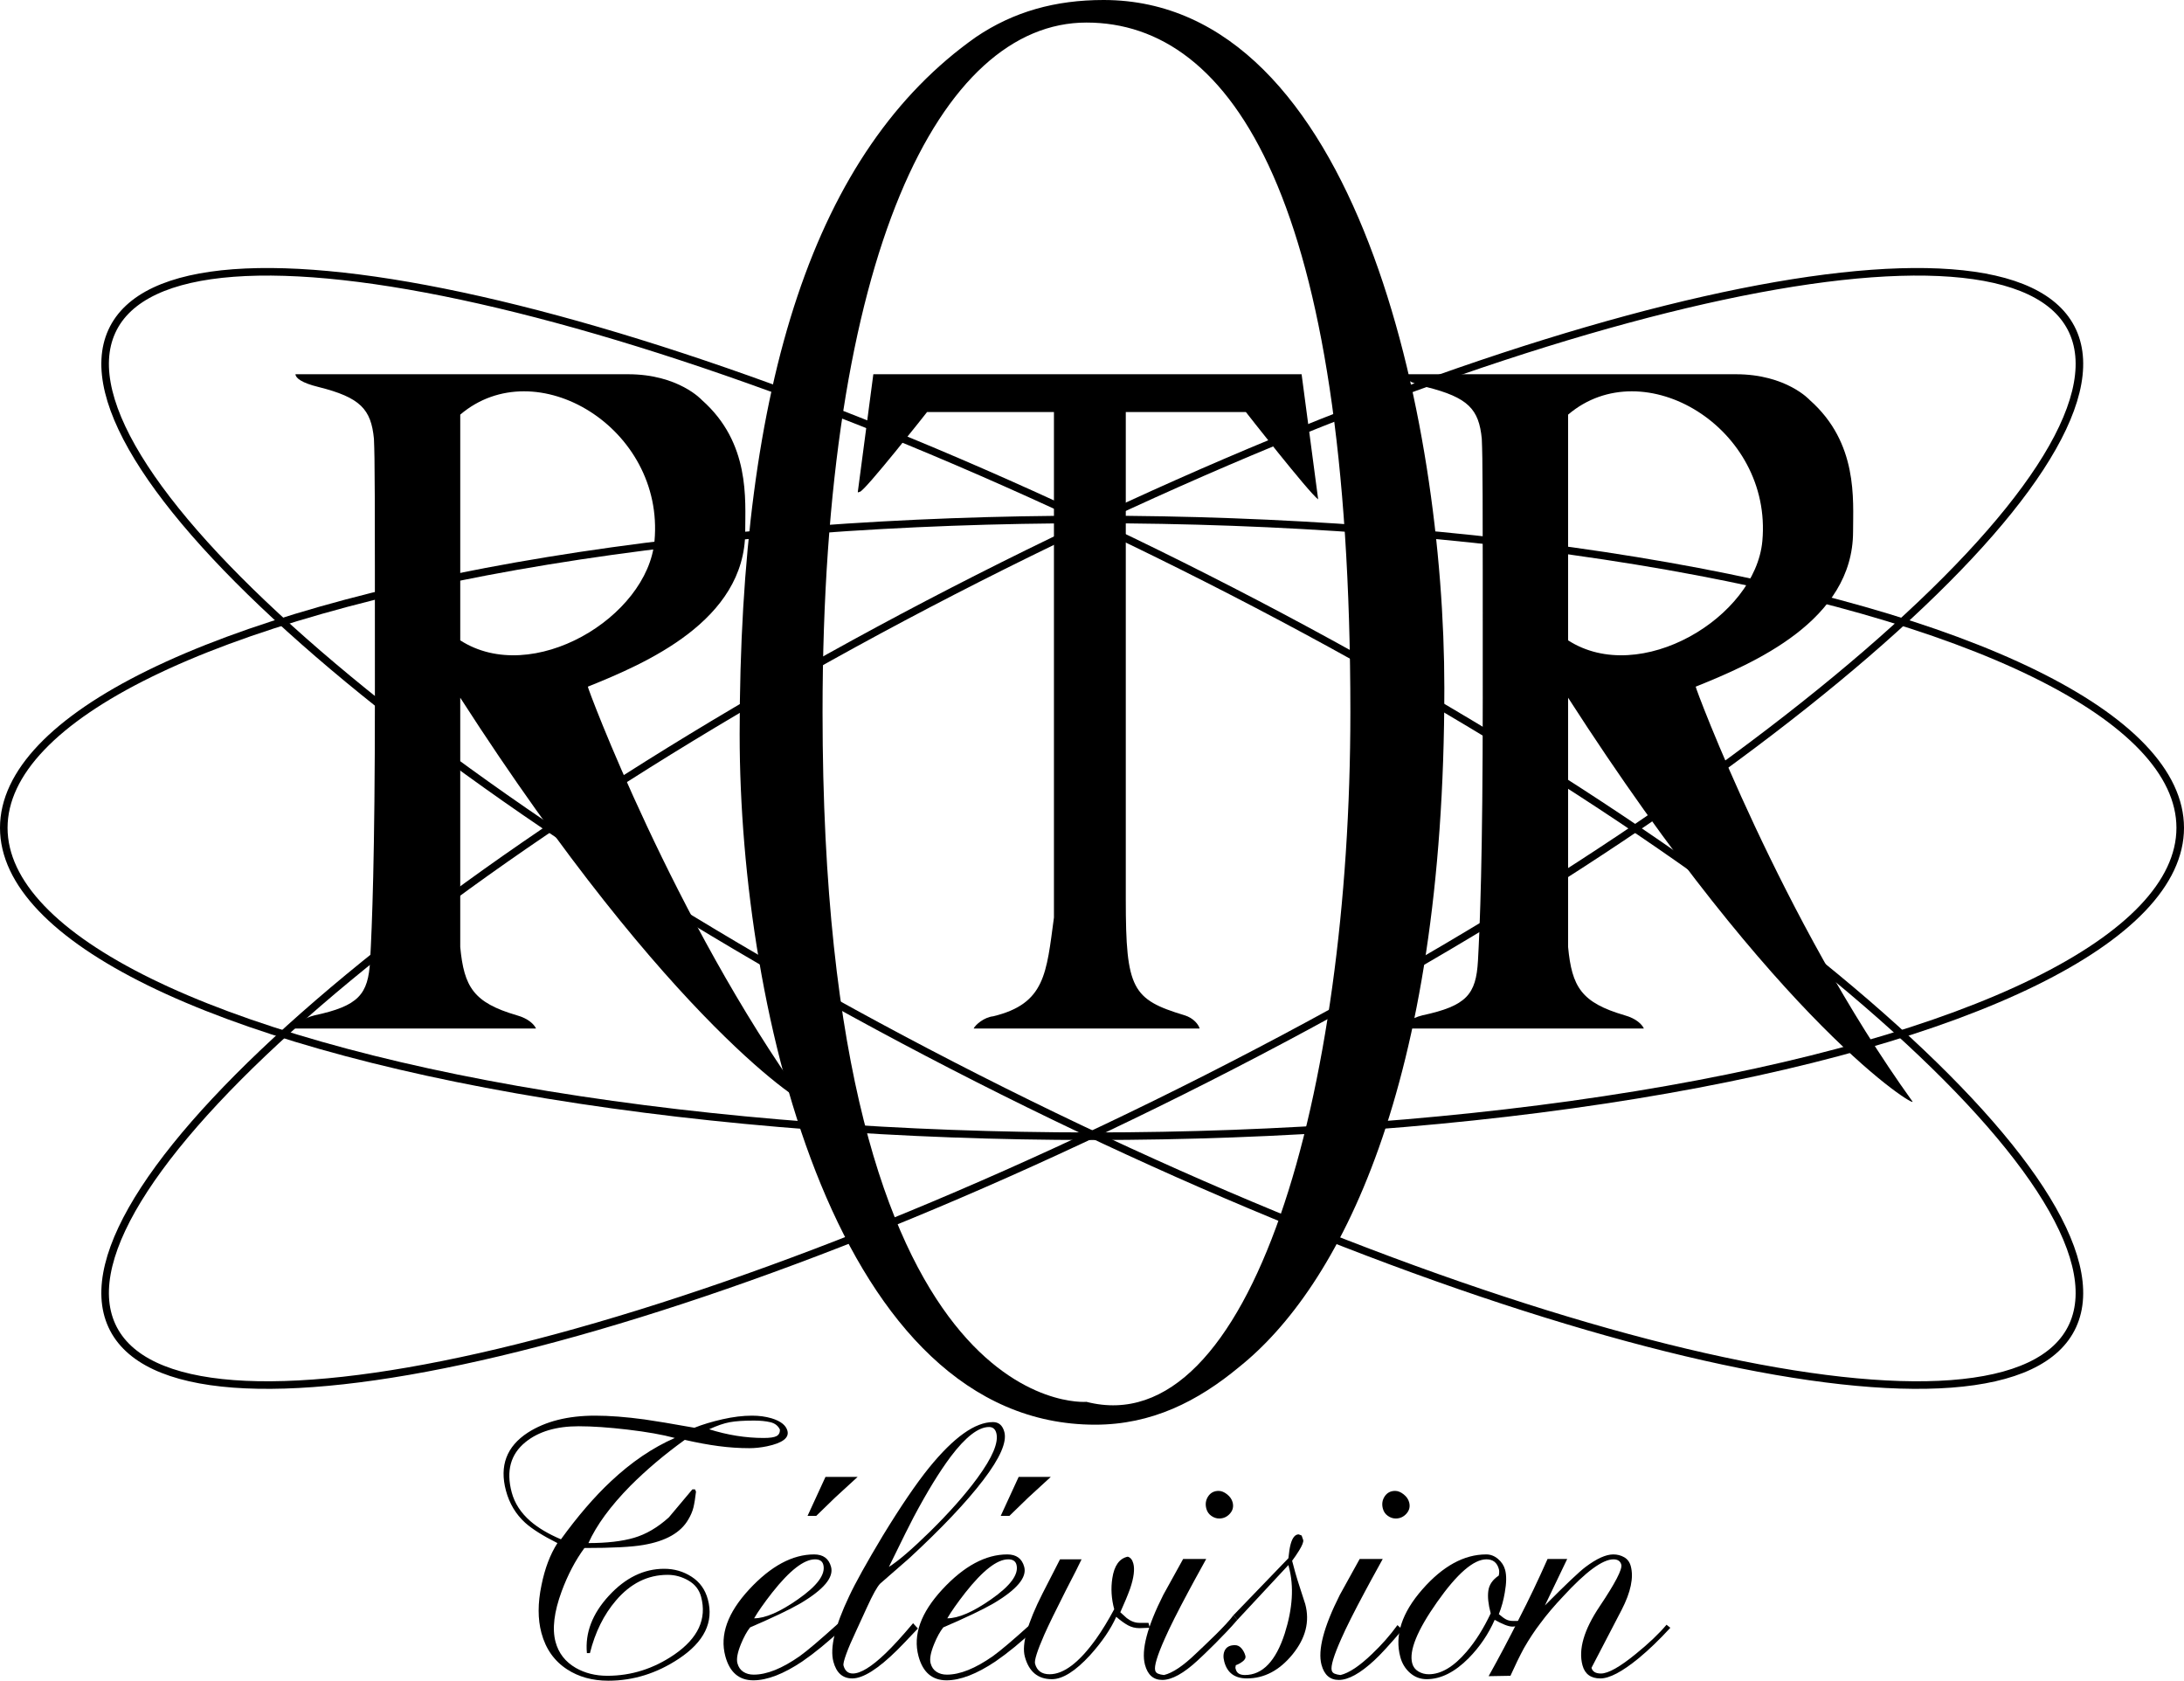
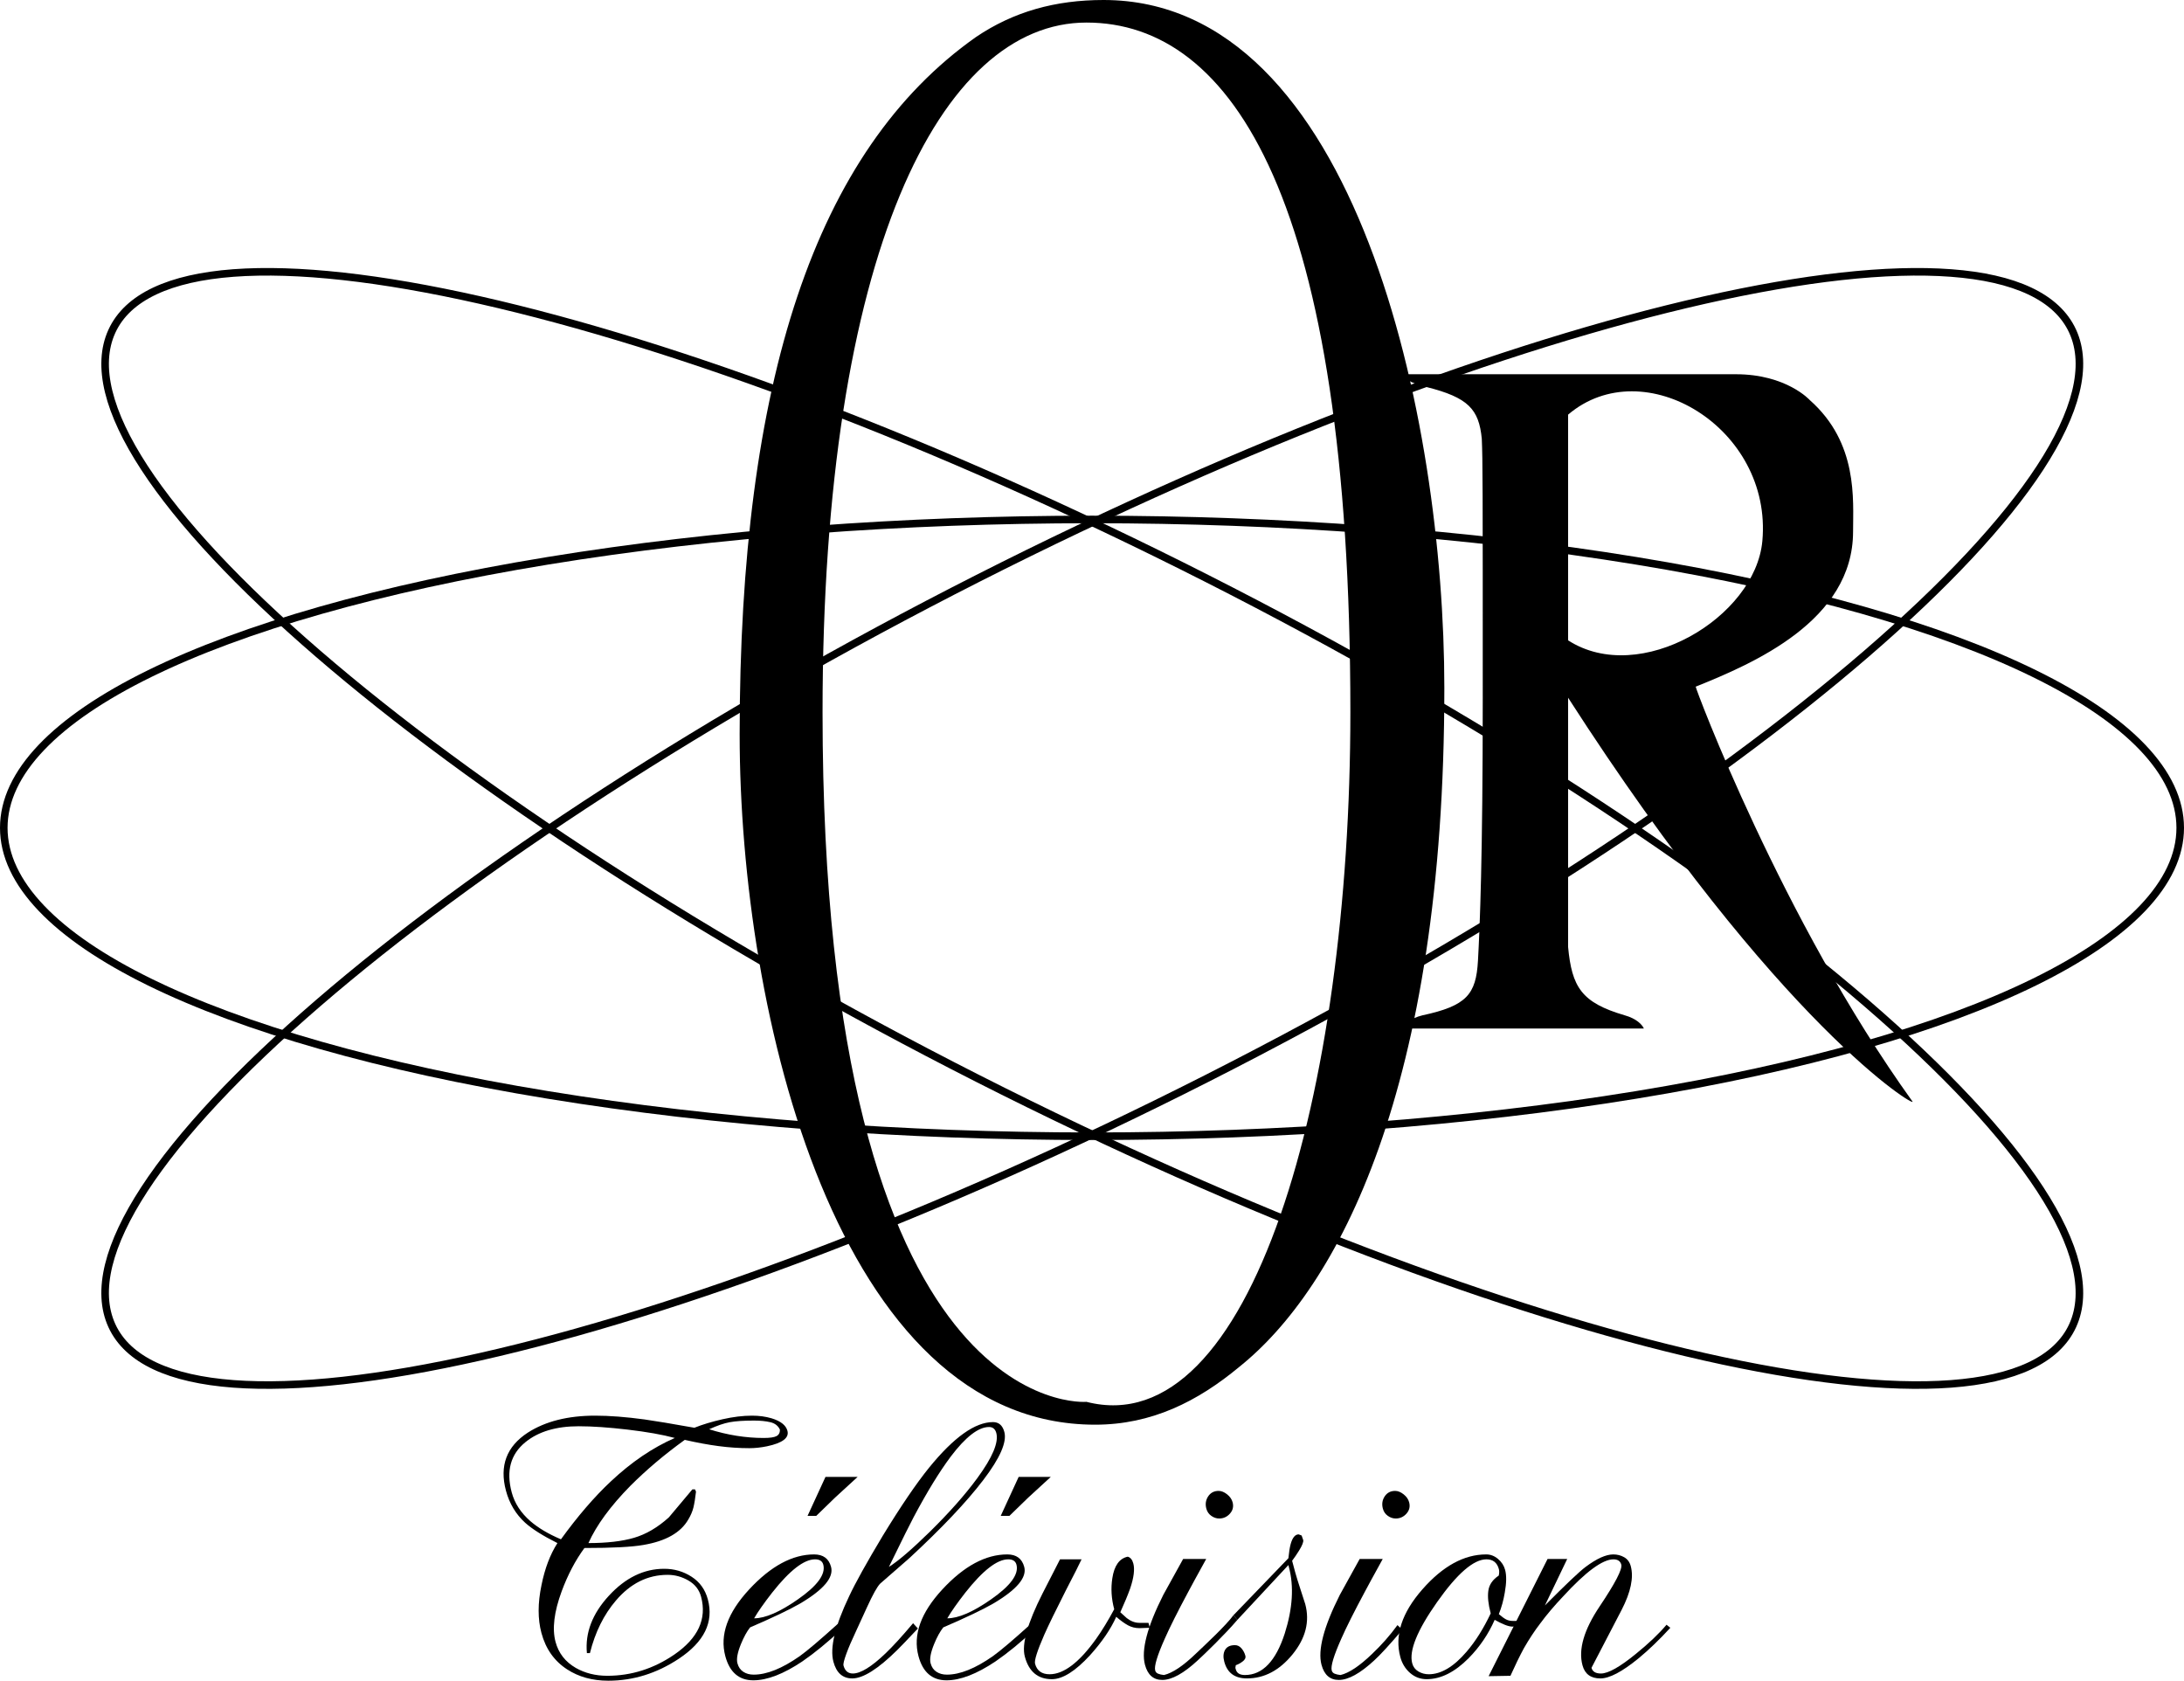
<svg xmlns="http://www.w3.org/2000/svg" xmlns:ns1="http://sodipodi.sourceforge.net/DTD/sodipodi-0.dtd" xmlns:ns2="http://www.inkscape.org/namespaces/inkscape" version="1.1" x="0px" y="0px" width="577.548" height="444.402" viewBox="0 0 577.548 444.402" enable-background="new 0 0 675 515" xml:space="preserve" id="svg859" ns1:docname="Première_chaîne_de_l'ORTR.svg" ns2:version="0.92.4 (5da689c313, 2019-01-14)">
  <defs id="defs863">
	
	
	

		
		
		
	</defs>
  <ns1:namedview pagecolor="#ffffff" bordercolor="#666666" borderopacity="1" objecttolerance="10" gridtolerance="10" guidetolerance="10" ns2:pageopacity="0" ns2:pageshadow="2" ns2:window-width="1360" ns2:window-height="706" id="namedview861" showgrid="false" ns2:zoom="1.0757282" ns2:cx="288.77399" ns2:cy="222.202" ns2:window-x="-8" ns2:window-y="-8" ns2:window-maximized="1" ns2:current-layer="svg859" />
  <g id="Calque_6" transform="translate(-48.726,-35.3)">
    <g id="Calque_2">
      <ellipse style="fill:none;stroke:#000000;stroke-width:2;stroke-miterlimit:10;stroke-opacity:1" id="ellipse818" ry="81.541" rx="287.774" cy="254.194" cx="337.5" stroke-miterlimit="10" />
      <path ns2:connector-curvature="0" style="fill:none;stroke:#000000;stroke-width:2;stroke-miterlimit:10;stroke-opacity:1" id="path820" d="M 596.834,122.894 C 613.546,159.414 511.018,247.873 367.831,320.475 224.642,393.076 95.02,422.326 78.308,385.811 61.596,349.291 164.125,260.829 307.313,188.228 450.501,115.626 580.123,86.375 596.834,122.894 Z" stroke-miterlimit="10" />
      <path ns2:connector-curvature="0" style="fill:none;stroke:#000000;stroke-width:2;stroke-miterlimit:10;stroke-opacity:1" id="path822" d="m 78.309,122.894 c -16.713,36.52 85.816,124.979 229.003,197.581 143.189,72.602 272.811,101.852 289.522,65.336 C 613.545,349.291 511.018,260.829 367.83,188.228 224.641,115.626 95.018,86.375 78.309,122.894 Z" stroke-miterlimit="10" />
    </g>
    <g id="Calque_4">
      <path ns2:connector-curvature="0" style="fill:#000000" id="path825" d="m 340.542,35.3 c -12.718,0 -23.777,3.061 -33.732,9.798 -42.579,30.015 -62.486,91.269 -62.486,184.372 0,74.118 25.991,182.538 94.005,182.538 14.932,0 27.097,-6.127 38.155,-15.314 25.991,-20.828 54.191,-73.504 54.191,-179.471 C 430.676,146.169 407.453,35.3 340.542,35.3 Z m -4.508,370.667 c 0,0 -69.789,6.041 -69.789,-182.351 0,-121.368 31.246,-182.35 69.789,-182.35 38.544,0 69.791,46.871 69.791,182.35 0,100.708 -26.216,193.536 -69.791,182.351 z" />
    </g>
  </g>
-   <path d="m 84.204,102.32 c 11.137,2.783 13.921,5.899 14.681,13.689 0.254,6.118 0.254,11.567 0.254,68.586 0,42.276 -0.761,60.296 -1.267,69.477 -0.507,8.9 -3.036,11.892 -14.681,14.396 -3.094,0.732 -5.03,2.486 -5.471,3.486 h 64.025 c -0.439,-1 -1.926,-2.633 -5.131,-3.514 -11.39,-3.334 -13.904,-7.473 -14.904,-18.041 v -65.914 c 56,87.041 92.508,108.765 91.061,106.753 -34.531,-48.01 -57.569,-109.675 -57.316,-109.675 15.187,-6.117 41.615,-17.381 41.615,-41.023 0,-8.426 1.369,-23.427 -11.448,-34.754 0,0 -6.155,-6.832 -19.544,-6.832 H 78.134 c 0.047,1 1.585,2.271 6.07,3.366 z m 37.507,7.314 c 20,-17.024 54.086,3.522 51.368,33.41 -1.836,20.209 -32.368,38.52 -51.368,26.272 z" id="path829" style="fill:#000000" ns2:connector-curvature="0" />
-   <path d="m 245.156,108.954 h 33.555 v 133.659 c -2,14.74 -2.26,22.771 -16.05,26.107 -2.396,0.238 -4.716,2.234 -5.187,3.234 h 59.766 c -0.276,-1 -1.555,-2.771 -4.039,-3.514 -13.789,-4.172 -15.49,-6.916 -15.49,-30.556 v -128.93 h 31.761 c 0,0 16.521,21.152 19.112,23.09 l -4.38,-33.09 h -113.254 l -4.113,31.173 c 0.155,0.171 0.329,-0.09 0.533,-0.09 1.198,0 17.786,-21.083 17.786,-21.083 z" id="path831" style="fill:#000000" ns2:connector-curvature="0" />
  <g id="g856" style="fill:#000000" transform="translate(-48.726,-35.3)">
    <path style="fill:#000000" ns2:connector-curvature="0" id="path836" d="m 182.524,429.457 c -1.762,-6.578 0.165,-11.695 5.784,-15.351 4.662,-2.989 10.594,-4.485 17.792,-4.485 3.799,0 8.154,0.335 13.065,1.001 2.838,0.399 7.234,1.133 13.185,2.198 2.168,-0.864 4.648,-1.614 7.445,-2.249 2.795,-0.633 5.394,-0.95 7.793,-0.95 1.865,0 3.594,0.234 5.186,0.701 2.397,0.733 3.791,1.833 4.184,3.299 0.5,1.866 -1.301,3.232 -5.4,4.097 -1.644,0.336 -3.199,0.501 -4.665,0.501 -2.666,0 -5.381,-0.183 -8.144,-0.549 -2.765,-0.366 -5.744,-0.915 -8.94,-1.65 -5.362,3.866 -10.17,7.933 -14.426,12.197 -5.236,5.332 -8.919,10.362 -11.051,15.095 4.864,0 8.888,-0.466 12.071,-1.399 3.182,-0.933 6.248,-2.732 9.2,-5.399 2.071,-2.465 4.142,-4.931 6.215,-7.398 h 0.7 l 0.262,0.604 c -0.199,1.746 -0.427,3.137 -0.68,4.179 -0.256,1.039 -0.705,2.096 -1.351,3.168 -1.999,3.488 -5.96,5.735 -11.89,6.741 -3.055,0.538 -8.249,0.806 -15.579,0.806 -2.394,3.256 -4.402,7.076 -6.026,11.462 -2.005,5.449 -2.544,9.9 -1.619,13.355 0.801,2.99 2.581,5.282 5.342,6.879 2.439,1.396 5.224,2.092 8.358,2.092 6.331,0 12.229,-1.864 17.695,-5.597 6.302,-4.332 8.669,-9.431 7.097,-15.296 -0.499,-1.864 -1.618,-3.299 -3.351,-4.299 -1.734,-0.999 -3.568,-1.5 -5.5,-1.5 -5.265,0 -9.823,2.268 -13.673,6.798 -3.198,3.734 -5.49,8.364 -6.873,13.896 h -0.799 c -0.504,-5.354 1.431,-10.409 5.805,-15.163 4.375,-4.753 9.254,-7.131 14.639,-7.131 2.659,0 5.072,0.699 7.242,2.101 2.168,1.399 3.602,3.397 4.299,5.997 1.607,5.999 -0.957,11.23 -7.69,15.696 -5.83,3.865 -12.042,5.798 -18.641,5.798 -4.199,0 -7.834,-1.002 -10.902,-3.008 -3.39,-2.205 -5.649,-5.411 -6.778,-9.623 -0.985,-3.675 -0.98,-7.886 0.015,-12.63 0.884,-4.412 2.289,-8.119 4.216,-11.128 -3.85,-1.928 -6.695,-3.721 -8.541,-5.384 -2.474,-2.26 -4.162,-5.083 -5.071,-8.472 z m 44.65,-13.937 c -3.234,-0.876 -7.379,-1.61 -12.437,-2.206 -5.059,-0.595 -9.387,-0.892 -12.985,-0.892 -5.933,0 -10.622,1.398 -14.07,4.197 -3.941,3.199 -5.152,7.633 -3.635,13.296 0.769,2.866 2.413,5.399 4.935,7.599 2.082,1.799 4.774,3.397 8.083,4.799 4.427,-6.111 8.824,-11.216 13.193,-15.311 5.43,-5.103 11.068,-8.929 16.916,-11.482 z m 23.493,0 c 1.666,0 2.805,-0.166 3.416,-0.499 0.61,-0.333 0.908,-0.9 0.894,-1.701 -0.474,-1.021 -1.317,-1.679 -2.526,-1.966 -1.211,-0.286 -2.649,-0.432 -4.315,-0.432 -2.733,0 -4.877,0.143 -6.432,0.431 -1.557,0.287 -3.373,0.911 -5.447,1.868 4.873,1.533 9.677,2.299 14.41,2.299 z" />
    <path style="fill:#000000" ns2:connector-curvature="0" id="path838" d="m 243.739,475.101 c 0.268,1.001 0.785,1.751 1.552,2.249 0.767,0.501 1.683,0.75 2.75,0.75 3.464,0 7.525,-1.632 12.183,-4.897 1.958,-1.4 5.297,-4.231 10.02,-8.497 l 1.148,1.299 c -3.787,3.533 -7.282,6.398 -10.493,8.598 -4.972,3.333 -9.292,4.998 -12.956,4.998 -3.799,0 -6.269,-2.132 -7.412,-6.397 -1.5,-5.599 0.605,-11.48 6.319,-17.645 5.712,-6.163 11.434,-9.247 17.166,-9.247 2.399,0 3.894,1.1 4.483,3.3 0.75,2.798 -1.983,6.032 -8.199,9.695 -2.77,1.6 -7.173,3.699 -13.208,6.299 -0.847,1.066 -1.655,2.534 -2.42,4.398 -0.926,2.266 -1.236,3.965 -0.933,5.097 z m 22.699,-26.091 c -0.25,-0.932 -0.976,-1.4 -2.175,-1.4 -2.934,0 -6.711,2.935 -11.339,8.797 -2.134,2.734 -3.726,4.999 -4.776,6.799 2.932,0 6.785,-1.664 11.557,-4.999 5.167,-3.6 7.412,-6.663 6.733,-9.197 z m 0.583,-23.194 h 8.497 l -5.938,5.445 -4.998,4.852 h -2.299 z" />
    <path style="fill:#000000" ns2:connector-curvature="0" id="path840" d="m 291.458,465.904 c -2.96,3.133 -4.785,5.032 -5.471,5.698 -5.06,4.997 -9.021,7.497 -11.887,7.497 -2.533,0 -4.191,-1.467 -4.979,-4.404 -0.983,-3.671 0.401,-9.443 4.156,-17.321 1.651,-3.536 4.619,-8.878 8.904,-16.018 4.771,-7.809 8.859,-13.816 12.266,-18.021 6.518,-8.009 12.143,-12.014 16.875,-12.014 1.532,0 2.532,0.87 2.998,2.608 0.717,2.673 -1.145,6.918 -5.586,12.734 -4.439,5.814 -10.959,12.701 -19.557,20.653 l -7.697,6.718 c -0.784,0.805 -1.933,2.861 -3.445,6.17 -1.513,3.308 -2.502,5.463 -2.965,6.466 -1.108,2.34 -1.958,4.328 -2.552,5.965 -0.594,1.64 -0.836,2.659 -0.729,3.059 0.376,1.404 1.197,2.105 2.463,2.105 2.065,0 4.955,-1.778 8.667,-5.339 1.961,-1.878 4.384,-4.53 7.265,-7.956 z m 20.741,-51.684 c -0.286,-1.064 -0.929,-1.6 -1.93,-1.6 -2.798,0 -6.168,2.6 -10.105,7.798 -2.994,3.999 -6.264,9.332 -9.809,15.996 -0.76,1.399 -2.946,5.798 -6.563,13.196 2.455,-1.532 6.031,-4.601 10.732,-9.198 5.223,-5.132 9.444,-9.896 12.664,-14.295 4.001,-5.465 5.671,-9.43 5.011,-11.897 z" />
    <path style="fill:#000000" ns2:connector-curvature="0" id="path842" d="m 294.822,475.101 c 0.268,1.001 0.784,1.751 1.552,2.249 0.768,0.501 1.684,0.75 2.751,0.75 3.464,0 7.525,-1.632 12.183,-4.897 1.957,-1.4 5.297,-4.231 10.02,-8.497 l 1.147,1.299 c -3.785,3.533 -7.282,6.398 -10.492,8.598 -4.973,3.333 -9.292,4.998 -12.957,4.998 -3.799,0 -6.27,-2.132 -7.412,-6.397 -1.5,-5.599 0.606,-11.48 6.319,-17.645 5.712,-6.163 11.434,-9.247 17.166,-9.247 2.399,0 3.894,1.1 4.483,3.3 0.75,2.798 -1.982,6.032 -8.199,9.695 -2.77,1.6 -7.174,3.699 -13.208,6.299 -0.848,1.066 -1.655,2.534 -2.42,4.398 -0.927,2.266 -1.237,3.965 -0.933,5.097 z m 22.699,-26.091 c -0.25,-0.932 -0.976,-1.4 -2.174,-1.4 -2.935,0 -6.712,2.935 -11.34,8.797 -2.133,2.734 -3.726,4.999 -4.775,6.799 2.932,0 6.784,-1.664 11.557,-4.999 5.166,-3.6 7.411,-6.663 6.732,-9.197 z m 0.583,-23.194 h 8.497 l -5.938,5.445 -4.998,4.852 h -2.299 z" />
    <path style="fill:#000000" ns2:connector-curvature="0" id="path844" d="m 334.74,447.609 c -0.546,1.198 -1.939,3.954 -4.182,8.271 -2.659,5.248 -4.551,9.133 -5.674,11.657 -1.86,4.252 -2.674,6.811 -2.443,7.673 0.498,1.859 1.779,2.788 3.847,2.788 3.731,0 7.829,-3.111 12.292,-9.342 1.596,-2.251 3.195,-4.87 4.795,-7.853 -0.75,-2.798 -0.916,-5.53 -0.498,-8.195 0.508,-3.334 1.863,-5.232 4.072,-5.699 0.719,0.199 1.213,0.8 1.48,1.8 0.412,1.533 0.135,3.731 -0.83,6.597 -0.652,1.8 -1.521,3.9 -2.611,6.299 1.061,0.968 1.631,1.488 1.717,1.555 1.088,0.83 2.197,1.244 3.332,1.244 h 2.398 l 0.35,1.301 -2.74,0.1 c -1.094,0 -2.102,-0.25 -3.021,-0.75 -0.919,-0.5 -1.959,-1.25 -3.113,-2.249 -1.445,3.245 -3.75,6.623 -6.909,10.136 -3.894,4.239 -7.263,6.358 -10.104,6.358 -3.706,0 -6.093,-1.992 -7.161,-5.979 -0.872,-3.256 0.698,-8.835 4.712,-16.741 1.531,-2.99 3.062,-5.979 4.595,-8.97 h 5.696 z" />
    <path style="fill:#000000" ns2:connector-curvature="0" id="path846" d="m 367.702,447.51 c -2.691,4.881 -4.279,7.789 -4.762,8.725 -2.799,5.218 -4.863,9.329 -6.189,12.338 -2,4.479 -2.846,7.288 -2.541,8.424 0.107,0.402 0.367,0.688 0.779,0.854 0.408,0.167 0.926,0.285 1.543,0.35 2.254,-0.536 5.023,-2.384 8.313,-5.54 2.551,-2.417 8.096,-7.569 10.045,-10.256 l 1.045,1.222 c -3.346,3.933 -8.844,9.211 -10.449,10.676 -3.738,3.466 -6.875,5.197 -9.406,5.197 -2.334,0 -3.855,-1.331 -4.57,-3.998 -1.035,-3.864 0.578,-10.03 4.842,-18.494 2.695,-4.865 4.445,-8.031 5.252,-9.497 h 6.098 z m 3.276,-17.995 c 0.732,0 1.48,0.301 2.24,0.9 0.76,0.599 1.248,1.3 1.463,2.1 0.303,1.135 0.072,2.134 -0.695,2.999 -0.768,0.866 -1.719,1.3 -2.85,1.3 -0.736,0 -1.432,-0.232 -2.088,-0.7 -0.66,-0.465 -1.096,-1.101 -1.311,-1.899 -0.32,-1.199 -0.16,-2.281 0.479,-3.249 0.642,-0.966 1.562,-1.451 2.762,-1.451 z" />
    <path style="fill:#000000" ns2:connector-curvature="0" id="path848" d="m 375.935,463.626 -1.045,-1.222 14.551,-15.095 c 0.16,-1.64 0.359,-2.887 0.598,-3.739 0.475,-1.706 1.18,-2.559 2.113,-2.559 l 0.781,0.299 0.42,1.197 c 0.125,0.465 -0.24,1.395 -1.094,2.791 -0.621,0.997 -1.23,1.896 -1.836,2.691 l 0.828,3.092 c 0.25,0.932 0.738,2.51 1.469,4.738 0.73,2.228 1.123,3.439 1.176,3.638 1.229,4.585 0.113,9.005 -3.344,13.262 -3.459,4.255 -7.488,6.38 -12.086,6.38 -3.199,0 -5.191,-1.464 -5.979,-4.398 -0.34,-1.266 -0.27,-2.314 0.207,-3.149 0.477,-0.832 1.346,-1.249 2.613,-1.249 0.666,0 1.242,0.284 1.727,0.851 0.484,0.565 0.828,1.215 1.023,1.948 0.143,0.534 -0.09,1.033 -0.697,1.5 -0.609,0.466 -1.221,0.801 -1.832,1 l -0.113,0.699 0.107,0.4 c 0.268,0.999 1.068,1.499 2.402,1.499 4.664,0 8.18,-3.664 10.549,-10.992 2.098,-6.594 2.461,-12.456 1.088,-17.585 l -0.121,-0.5 z" />
    <path style="fill:#000000" ns2:connector-curvature="0" id="path850" d="m 414.386,447.51 c -2.689,4.881 -4.279,7.789 -4.76,8.725 -2.801,5.218 -4.865,9.329 -6.191,12.338 -1.998,4.479 -2.846,7.288 -2.541,8.424 0.107,0.402 0.367,0.688 0.779,0.854 0.408,0.167 0.926,0.285 1.543,0.35 2.254,-0.536 5.025,-2.384 8.313,-5.54 2.551,-2.417 4.799,-4.969 6.746,-7.655 l 1.32,1.199 c -3.346,3.933 -5.82,6.633 -7.428,8.098 -3.736,3.466 -6.871,5.197 -9.404,5.197 -2.332,0 -3.855,-1.331 -4.57,-3.998 -1.035,-3.864 0.578,-10.03 4.844,-18.494 2.693,-4.865 4.445,-8.031 5.25,-9.497 h 6.099 z m 3.277,-17.995 c 0.73,0 1.479,0.301 2.238,0.9 0.762,0.6 1.25,1.3 1.463,2.1 0.305,1.135 0.072,2.134 -0.695,2.999 -0.768,0.866 -1.719,1.3 -2.85,1.3 -0.736,0 -1.43,-0.232 -2.088,-0.7 -0.66,-0.465 -1.096,-1.101 -1.309,-1.899 -0.322,-1.199 -0.162,-2.281 0.479,-3.249 0.641,-0.966 1.561,-1.451 2.762,-1.451 z" />
    <path style="fill:#000000" ns2:connector-curvature="0" id="path852" d="m 450.868,463.905 0.822,1.2 -2.92,0.3 c -0.6,0 -1.313,-0.166 -2.133,-0.501 -0.822,-0.333 -1.705,-0.765 -2.648,-1.299 -1.654,3.774 -3.947,7.152 -6.881,10.133 -3.672,3.707 -7.375,5.562 -11.105,5.562 -1.668,0 -3.133,-0.548 -4.389,-1.644 -1.262,-1.098 -2.125,-2.509 -2.586,-4.236 -1.531,-5.715 0.406,-11.662 5.816,-17.841 5.408,-6.18 11.045,-9.269 16.91,-9.269 1.133,0 2.174,0.4 3.119,1.199 0.949,0.8 1.574,1.766 1.877,2.899 0.395,1.467 0.363,3.466 -0.092,5.997 -0.33,2.001 -0.855,3.9 -1.572,5.699 0.779,0.668 1.42,1.134 1.926,1.399 0.504,0.268 1.121,0.4 1.855,0.4 h 2.001 z m -5.805,-11.997 c 0.148,-0.664 0.16,-1.231 0.035,-1.699 -0.463,-1.733 -1.559,-2.6 -3.285,-2.6 -3.389,0 -7.73,3.753 -13.025,11.261 -5.295,7.507 -7.498,12.92 -6.607,16.24 0.25,0.932 0.789,1.645 1.623,2.145 0.832,0.496 1.75,0.744 2.75,0.744 3.266,0 6.598,-1.985 10,-5.96 2.336,-2.714 4.465,-6.094 6.381,-10.134 -0.643,-2.398 -0.852,-4.398 -0.625,-5.998 0.222,-1.598 1.142,-2.931 2.753,-3.999 z" />
-     <path style="fill:#000000" ns2:connector-curvature="0" id="path854" d="m 457.972,447.51 h 5.197 l -5.902,12.297 c 5.564,-5.599 9.152,-8.999 10.766,-10.196 2.941,-2.2 5.379,-3.3 7.313,-3.3 1.064,0 2.031,0.251 2.9,0.753 0.867,0.501 1.445,1.286 1.73,2.355 0.807,3.009 0.002,6.854 -2.408,11.534 -2.688,5.148 -5.346,10.262 -7.982,15.343 0.268,1.003 1.1,1.504 2.5,1.504 1.932,0 5.031,-1.745 9.293,-5.238 3.393,-2.754 6.076,-5.307 8.047,-7.657 l 1.014,0.801 c -2.941,3.198 -5.752,5.897 -8.428,8.097 -4.318,3.534 -7.678,5.298 -10.076,5.298 -2.535,0 -4.111,-1.162 -4.734,-3.488 -1.121,-4.185 0.389,-9.365 4.531,-15.545 4.145,-6.178 6.055,-9.865 5.734,-11.061 -0.25,-0.932 -0.941,-1.396 -2.072,-1.396 -2.867,0 -7.293,3.256 -13.279,9.766 -2.389,2.524 -4.416,4.917 -6.076,7.176 -1.482,1.926 -2.928,4.118 -4.336,6.574 -1.113,2.062 -2.297,4.485 -3.549,7.274 l -5.77,0.101 c 2.613,-4.665 5.313,-9.763 8.096,-15.295 2.541,-4.933 5.04,-10.164 7.491,-15.697 z" />
+     <path style="fill:#000000" ns2:connector-curvature="0" id="path854" d="m 457.972,447.51 h 5.197 l -5.902,12.297 c 5.564,-5.599 9.152,-8.999 10.766,-10.196 2.941,-2.2 5.379,-3.3 7.313,-3.3 1.064,0 2.031,0.251 2.9,0.753 0.867,0.501 1.445,1.286 1.73,2.355 0.807,3.009 0.002,6.854 -2.408,11.534 -2.688,5.148 -5.346,10.262 -7.982,15.343 0.268,1.003 1.1,1.504 2.5,1.504 1.932,0 5.031,-1.745 9.293,-5.238 3.393,-2.754 6.076,-5.307 8.047,-7.657 l 1.014,0.801 c -2.941,3.198 -5.752,5.897 -8.428,8.097 -4.318,3.534 -7.678,5.298 -10.076,5.298 -2.535,0 -4.111,-1.162 -4.734,-3.488 -1.121,-4.185 0.389,-9.365 4.531,-15.545 4.145,-6.178 6.055,-9.865 5.734,-11.061 -0.25,-0.932 -0.941,-1.396 -2.072,-1.396 -2.867,0 -7.293,3.256 -13.279,9.766 -2.389,2.524 -4.416,4.917 -6.076,7.176 -1.482,1.926 -2.928,4.118 -4.336,6.574 -1.113,2.062 -2.297,4.485 -3.549,7.274 l -5.77,0.101 z" />
  </g>
  <path d="m 377.17,102.32 c 11.137,2.783 13.921,5.899 14.681,13.689 0.254,6.118 0.254,11.567 0.254,68.586 0,42.276 -0.761,60.296 -1.267,69.477 -0.507,8.9 -3.036,11.892 -14.681,14.396 -3.094,0.732 -5.03,2.486 -5.471,3.486 H 434.711 c -0.439,-1 -1.926,-2.633 -5.131,-3.514 -11.39,-3.334 -13.904,-7.473 -14.904,-18.041 v -65.914 c 56,87.041 92.508,108.765 91.061,106.753 -34.531,-48.01 -57.569,-109.675 -57.316,-109.675 15.187,-6.117 41.615,-17.381 41.615,-41.023 0,-8.426 1.369,-23.427 -11.448,-34.754 0,0 -6.155,-6.832 -19.544,-6.832 h -87.944 c 0.047,1 1.585,2.271 6.07,3.366 z m 37.507,7.314 c 20,-17.024 54.086,3.522 51.368,33.41 -1.836,20.209 -32.368,38.52 -51.368,26.272 z" id="path829-6" style="fill:#000000" ns2:connector-curvature="0" />
</svg>